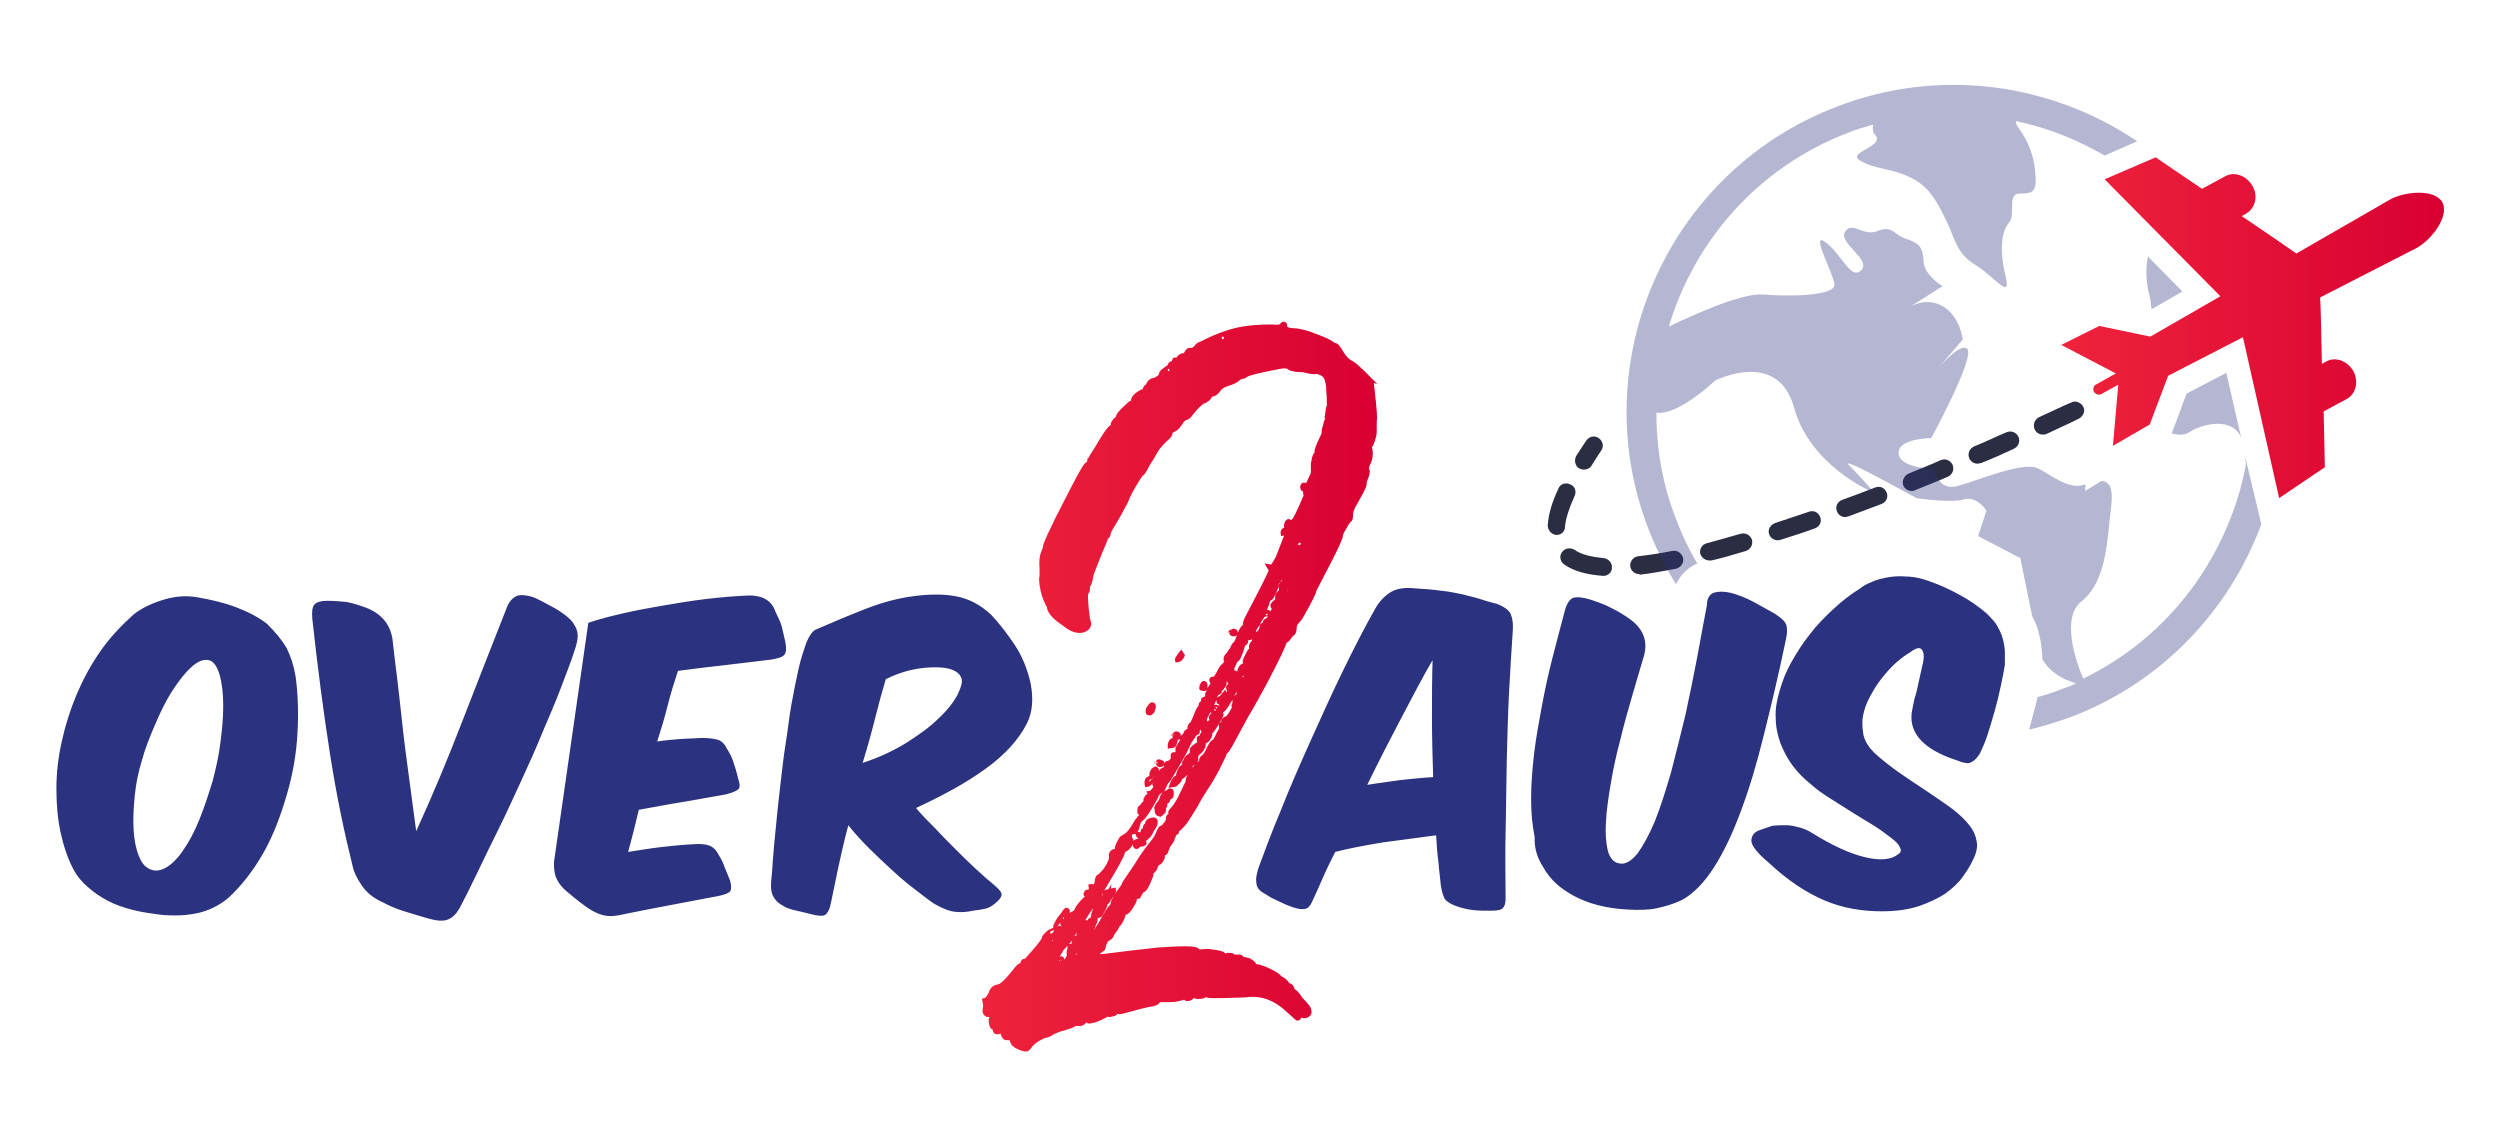
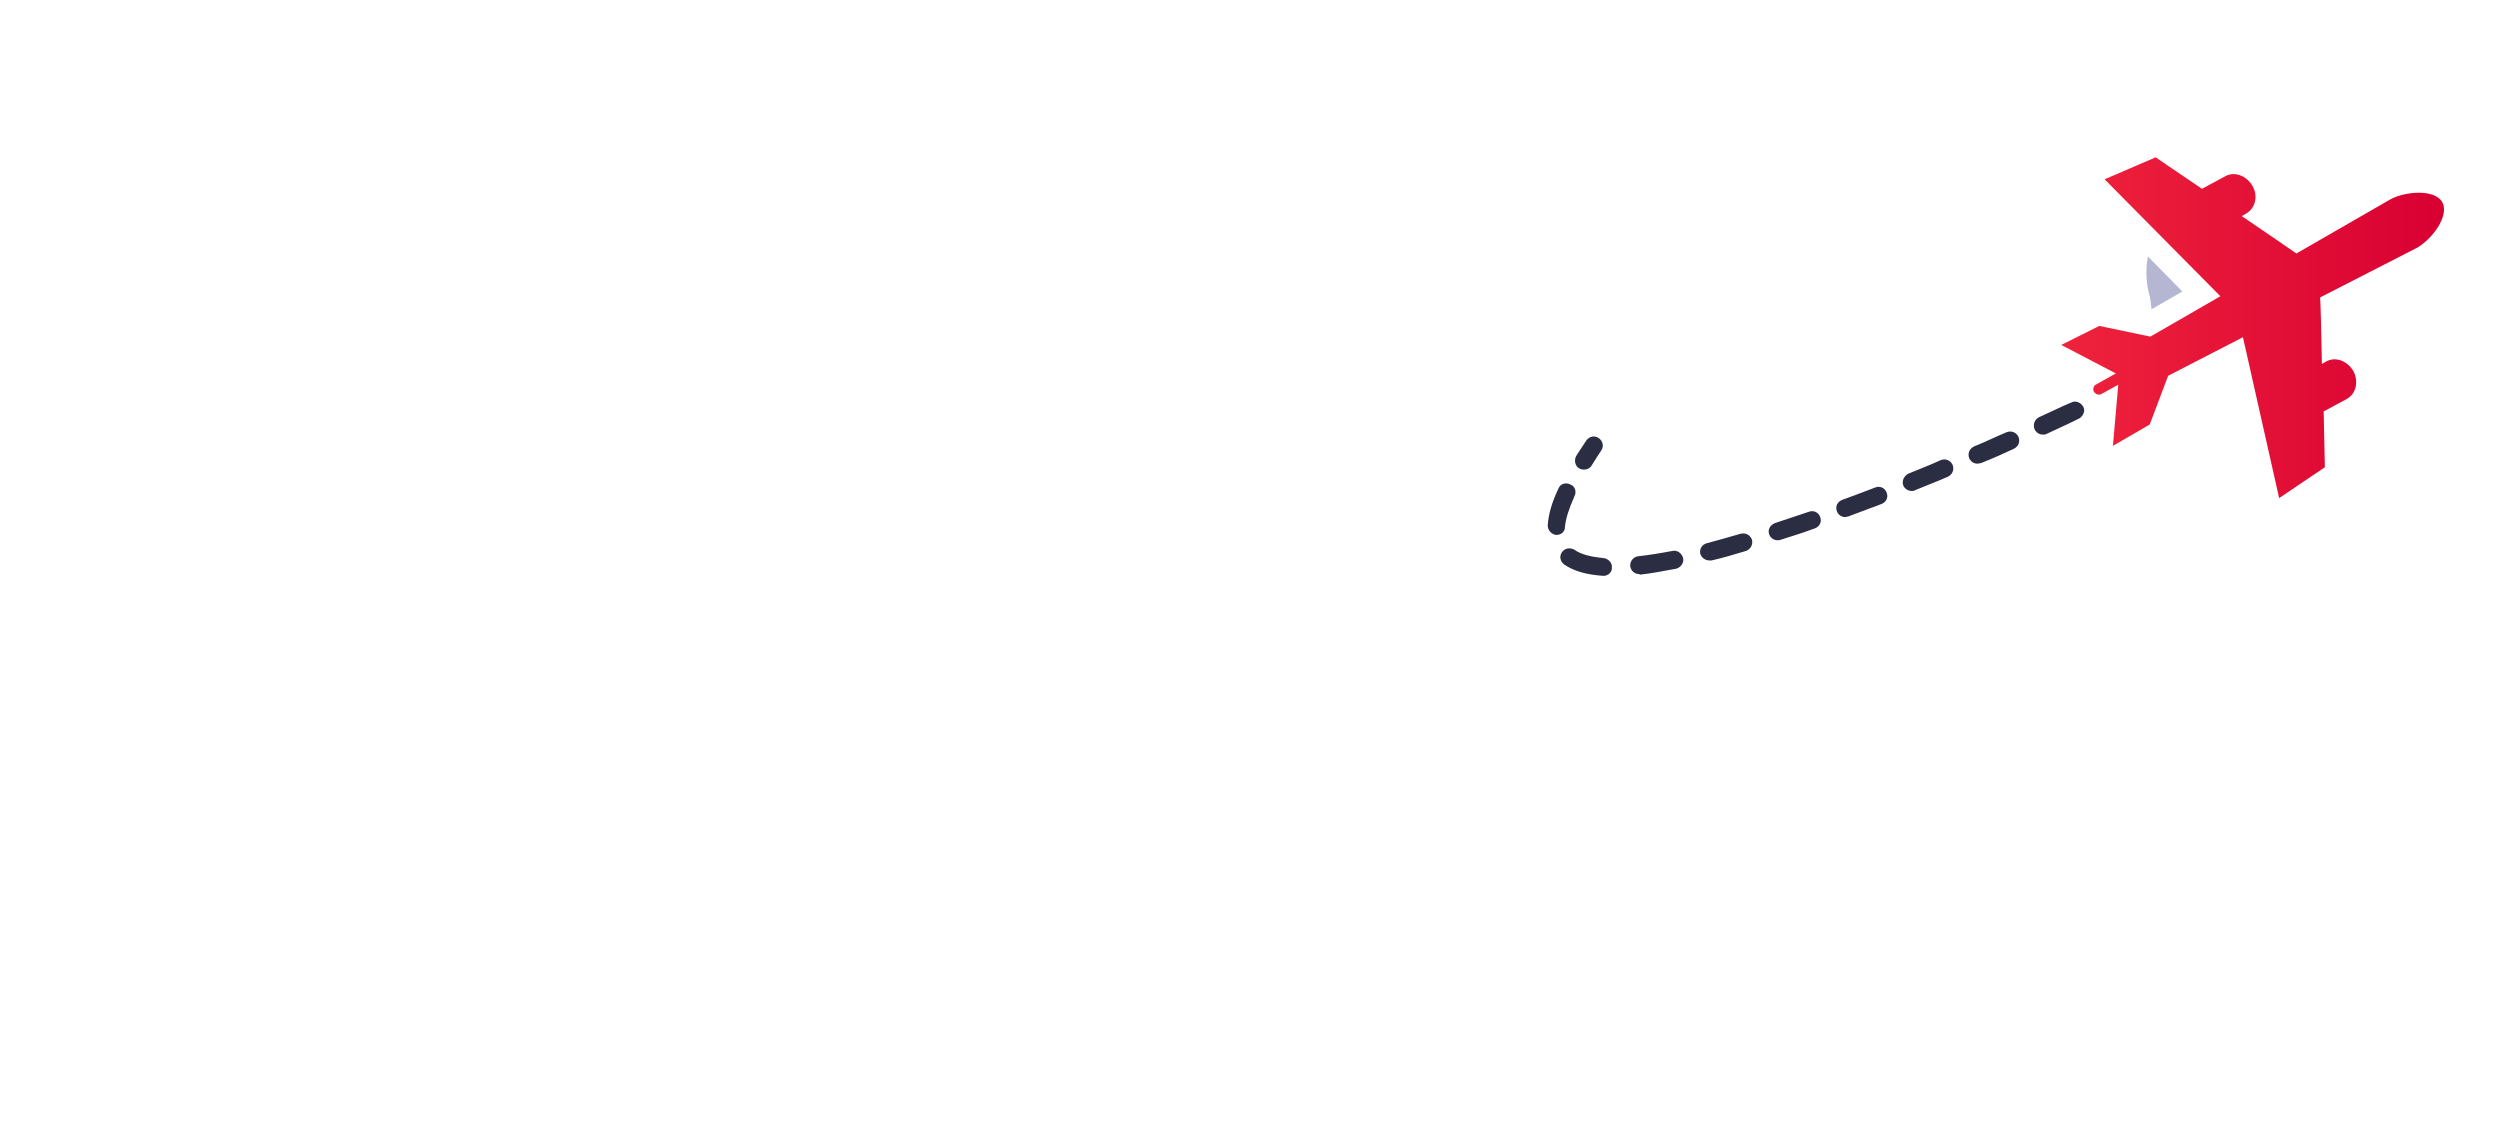
<svg xmlns="http://www.w3.org/2000/svg" version="1.1" id="Layer_1" x="0px" y="0px" viewBox="0 0 421.1 191.3" style="enable-background:new 0 0 421.1 191.3;" xml:space="preserve" width="421.1" height="191.3">
  <style type="text/css">
	.st0{fill:#2B327F;}
	.st1{fill:url(#SVGID_1_);}
	.st2{fill:#2B2D42;}
	.st3{opacity:0.35;}
	.st4{fill:url(#SVGID_2_);}
</style>
  <g>
-     <path class="st0" d="M241.9,140.7c0.1,1.7,0.2,3.2,0.4,4.6c0.1,1.4,0.3,2.7,0.4,3.9c0.2,1.1,0.4,1.9,0.8,2.4c0.4,0.4,1.1,0.8,2,1.1   c0.9,0.3,1.8,0.5,2.7,0.6c0.9,0.1,1.9,0.1,2.9,0.1s1.7-0.1,2-0.4c0.3-0.3,0.5-0.8,0.5-1.5c0-3.5-0.1-7.3,0-11.3s0.1-8.1,0.2-12.2   c0.1-4.1,0.2-7.9,0.4-11.7c0.2-3.7,0.4-7,0.6-9.9c0.1-1.2,0-2.1-0.3-2.9c-0.3-0.7-1.1-1.3-2.4-1.8c-0.9-0.2-1.9-0.5-2.8-0.8   c-0.9-0.3-1.9-0.5-3-0.8c-1.1-0.2-2.3-0.5-3.6-0.6c-1.3-0.2-2.8-0.3-4.4-0.4c-1.9-0.2-3.3,0.1-4.3,0.8s-1.8,1.6-2.4,2.7   c-1.7,3-3.5,6.5-5.4,10.4c-1.9,3.9-3.7,7.9-5.5,11.9s-3.5,7.9-5,11.7c-1.6,3.8-2.8,7.1-3.8,9.8c-0.2,0.9-0.4,1.5-0.3,2   c0,0.5,0.1,0.9,0.3,1.2c0.2,0.3,0.5,0.6,0.9,0.8c0.4,0.2,0.8,0.5,1.3,0.8c0.6,0.3,1.3,0.6,1.9,0.9c0.6,0.3,1.2,0.5,1.7,0.7   c0.9,0.3,1.6,0.4,2.1,0.3c0.5-0.1,0.9-0.5,1.2-1.2c0.6-1.3,1.2-2.6,1.8-4c0.6-1.4,1.3-2.8,2.1-4.4c2.3-0.6,5-1.1,8-1.6   C235.8,141.5,238.9,141.1,241.9,140.7z M230.3,132.2c1.9-3.9,3.8-7.6,5.7-11.2s3.6-6.9,5.3-9.8c-0.1,3.2-0.1,6.5-0.1,9.8   c0,3.3,0.1,6.6,0.2,9.9c-1.9,0.1-3.7,0.3-5.6,0.5C233.9,131.7,232.1,131.9,230.3,132.2z M259.9,146c0.6,1.1,1.4,2.1,2.3,2.9   c0.9,0.8,1.8,1.4,2.9,2c2.4,1.3,5.4,2.1,9,2.3c1.8,0.1,3.4,0.1,4.9-0.2c1.4-0.3,2.8-0.7,4.3-1.4c2-1.1,3.8-3,5.4-5.5   c1.6-2.5,3.1-5.6,4.5-9.4c1.4-3.7,2.7-8,3.9-12.9c1.2-4.8,2.5-10.2,3.7-16c0.1-0.5,0.2-1,0.2-1.4c0-0.4,0-0.7-0.1-1.1   c-0.1-0.3-0.3-0.6-0.6-0.9c-0.3-0.3-0.7-0.6-1.3-1c-1.1-0.6-2.3-1.3-3.6-2c-1.3-0.7-2.6-1.2-3.7-1.5c-1.2-0.3-2.1-0.3-2.9-0.1   c-0.8,0.2-1.3,1-1.3,2.2c-0.5,2.5-1,5.4-1.6,8.6c-0.6,3.2-1.3,6.5-2,9.8c-0.8,3.3-1.6,6.5-2.4,9.6c-0.9,3.1-1.8,5.9-2.7,8.2   c-1,2.4-2,4.2-3,5.6c-1.1,1.3-2.1,1.9-3.2,1.6c-0.9-0.2-1.5-1-1.8-2.2c-0.3-1.3-0.4-2.8-0.3-4.7c0.1-1.9,0.4-4.1,0.8-6.4   c0.4-2.4,0.9-4.8,1.6-7.4c0.6-2.5,1.3-5,2-7.4c0.7-2.5,1.4-4.7,2-6.8c0.7-2.5-0.1-4.5-2.2-6.1c-1.1-0.8-2.1-1.4-3.3-2   c-1.1-0.6-2.3-1-3.5-1.4c-1.3-0.4-2.3-0.5-2.9-0.3c-0.6,0.2-1.1,1-1.4,2.1c-0.7,2.6-1.4,5.3-2.1,8c-0.7,2.7-1.3,5.5-1.8,8.2   c-0.5,2.7-1,5.4-1.3,8c-0.3,2.6-0.5,5.1-0.5,7.5c0,2.4,0.2,4.5,0.6,6.5C258.4,142.9,259,144.6,259.9,146z M296.2,139.9   c-0.9,0.4-1.2,1-1.2,1.8c0.1,0.8,1,2,2.8,3.5c3.3,3.1,6.5,5.2,9.6,6.5s6.3,1.8,9.6,1.8c2.4,0,4.5-0.3,6.3-0.9   c1.7-0.6,3.2-1.3,4.4-2.1c1.2-0.9,2.2-1.8,2.9-2.8s1.3-1.9,1.7-2.8c0.6-1.2,0.9-2.3,0.6-3.4c-0.2-1.1-0.8-2.1-1.6-3   s-1.9-1.9-3.2-2.8c-1.3-0.9-2.6-1.8-4.1-2.8s-2.9-1.9-4.3-2.9s-2.8-2.1-4-3.2c-0.9-0.9-1.5-1.8-1.8-2.9c-0.2-1.1-0.3-2.2-0.1-3.3   c0.2-1.1,0.6-2.2,1.2-3.3c0.6-1.1,1.2-2.1,2-3.1c0.8-1,1.5-1.8,2.4-2.6c0.8-0.7,1.6-1.3,2.3-1.7c0.8-0.6,1.3-0.8,1.7-0.7   c0.3,0.1,0.5,0.4,0.6,0.9c0.1,0.5,0,1.2-0.2,2c-0.2,0.9-0.4,1.8-0.6,2.7c-0.2,1-0.4,1.9-0.7,2.8c-0.2,0.9-0.4,1.8-0.5,2.5   c-0.4,3.5,2.1,6.2,7.7,8c1,0.4,1.8,0.6,2.3,0.3c0.5-0.2,1-0.7,1.5-1.5c0.4-0.9,0.9-1.9,1.3-3.2c0.4-1.3,0.8-2.6,1.2-4   c0.4-1.4,0.7-2.7,1-4.1c0.3-1.3,0.5-2.5,0.7-3.6c0-0.6,0-1.3,0-2s-0.1-1.4-0.3-2.2s-0.5-1.5-0.9-2.2c-0.4-0.8-1.1-1.5-1.9-2.3   c-1.3-1.1-2.8-2.2-4.7-3.2c-1.8-1-3.7-1.8-5.5-2.4c-1.2-0.4-2.4-0.6-3.5-0.6c-1.1-0.1-2.2,0-3.2,0.2c-1,0.2-1.8,0.4-2.6,0.8   c-0.8,0.3-1.4,0.7-1.9,1.1c-1.5,0.9-3,2.1-4.4,3.4c-1.4,1.3-2.8,2.7-4,4.3c-1.2,1.5-2.2,3.1-3.1,4.7c-0.9,1.6-1.5,3.2-1.9,4.6   c-0.5,1.7-0.8,3.2-0.7,4.7c0,1.5,0.3,2.9,0.8,4.3c0.5,1.3,1.2,2.6,2,3.7c0.9,1.2,1.9,2.2,3,3.1c1,0.9,2.1,1.7,3.4,2.5   c1.3,0.8,2.5,1.6,3.8,2.4c1.3,0.8,2.4,1.5,3.6,2.2c1.1,0.7,2,1.4,2.8,2c0.8,0.6,1.3,1.1,1.5,1.6c0.3,0.5,0.2,0.9-0.3,1.2   c-1.1,0.9-3,1.1-5.5,0.5c-2.6-0.6-5.6-2-9-4.1c-0.6-0.4-1.3-0.7-2-0.9c-0.8-0.2-1.5-0.4-2.3-0.4c-0.8,0-1.6,0-2.4,0.1   C297.7,139.4,297,139.6,296.2,139.9z M48.3,109.2c0.7,1.4,1.2,3,1.5,4.8c0.4,3,0.5,6.2,0.3,9.6c-0.2,3.5-0.8,6.9-1.8,10.3   s-2.2,6.7-3.9,9.7s-3.7,5.6-6,7.7c-1.6,1.3-3.3,2.1-5.1,2.5c-1.8,0.4-3.8,0.5-6.1,0.3c-1.5-0.2-3.1-0.4-4.7-0.8s-3.1-0.9-4.4-1.6   c-1.1-0.6-2.2-1.3-3.2-2.2c-1.1-0.9-1.9-1.9-2.5-3c-1-1.9-1.7-4-2.2-6.3c-0.5-2.3-0.7-4.8-0.7-7.4c0-2.6,0.3-5.2,0.9-7.9   c0.6-2.7,1.4-5.3,2.5-7.9c1.1-2.6,2.4-5,4-7.3c1.6-2.3,3.5-4.3,5.6-6.2c1.4-1.1,3.1-1.9,5.1-2.5c2-0.6,3.8-0.7,5.6-0.4   c2.3,0.4,4.5,0.9,6.6,1.7c2.1,0.8,3.8,1.7,5.2,2.8C46.4,106.5,47.5,107.8,48.3,109.2z M32.2,112.4c-1.1,1-2.1,2.3-3.2,4   c-1.1,1.7-2,3.6-2.9,5.7c-0.9,2.1-1.7,4.1-2.2,6c-0.6,1.9-1,3.9-1.2,5.9c-0.2,2-0.3,4-0.2,5.7c0.1,1.8,0.4,3.3,0.9,4.5   c0.5,1.3,1.2,2,2.1,2.3c0.9,0.3,1.7,0.1,2.7-0.5c0.9-0.6,1.9-1.6,2.8-3c0.9-1.3,1.8-3,2.6-5c0.8-2,1.5-4.1,2.2-6.4   c0.5-1.9,1-4,1.3-6.3c0.3-2.3,0.5-4.4,0.5-6.4c0-2-0.2-3.8-0.6-5.2c-0.4-1.4-1-2.3-1.8-2.5C34.2,111,33.3,111.4,32.2,112.4z    M94.5,115.8c-0.9,2.4-2,4.9-3.1,7.5c-1.1,2.7-2.3,5.4-3.6,8.2c-1.3,2.8-2.5,5.5-3.8,8.1c-1.3,2.6-2.5,5.1-3.6,7.4   c-1.1,2.3-2.1,4.3-3,6c-0.6,1-1.2,1.6-2,1.9c-0.8,0.3-1.9,0.2-3.3-0.2c-1.4-0.4-2.7-0.8-4-1.2s-2.5-0.9-3.8-1.6   c-1.5-0.7-2.6-1.6-3.4-2.8s-1.3-2.2-1.5-3.2c-1.4-5.6-2.7-11.8-3.8-18.8c-1.1-7-2.1-14.6-3-22.9c-0.1-1.1,0-1.9,0.3-2.3   c0.3-0.4,1-0.7,2.2-0.7c1.2,0,2.3,0.1,3.3,0.2c1,0.2,2,0.5,3.1,0.9c2.7,1,4.2,2.8,4.6,5.3c0.2,2,0.5,4.2,0.8,6.7   c0.3,2.5,0.6,5.2,0.9,8c0.3,2.8,0.7,5.7,1.1,8.7c0.4,3,0.8,6,1.2,9c2.7-5.9,5.3-12.1,7.8-18.6c2.5-6.5,5.1-13,7.6-19.4   c0.3-0.7,0.8-1.2,1.3-1.5c0.5-0.3,1.1-0.3,1.8-0.2s1.4,0.3,2.1,0.7c0.7,0.3,1.5,0.8,2.3,1.2c0.8,0.4,1.5,0.9,2.2,1.4   c0.6,0.5,1.2,1,1.5,1.6c0.4,0.6,0.6,1.2,0.6,1.9c0,0.7-0.2,1.5-0.5,2.4C96.2,111.4,95.4,113.4,94.5,115.8z M105,103.3   c2.1-0.5,4.4-0.9,6.7-1.3c2.3-0.4,4.7-0.8,7.2-1.1c2.5-0.3,4.9-0.5,7.3-0.6c2.3,0,3.8,0.9,4.4,2.7c0.5,1,0.9,1.9,1.1,2.6   c0.2,0.8,0.4,1.7,0.6,2.6c0.2,1.1,0.1,1.8-0.2,2.1c-0.3,0.4-1.1,0.6-2.2,0.8c-2.4,0.3-4.9,0.6-7.5,0.9c-2.6,0.3-5.3,0.6-8.2,1   c-0.6,1.8-1.2,3.7-1.7,5.7c-0.5,2-1.1,4-1.8,6.2c1.2-0.2,2.4-0.3,3.6-0.4s2.5-0.1,3.9-0.2c1.1,0,2,0.1,2.7,0.3s1.2,0.8,1.6,1.6   c0.5,0.8,0.9,1.6,1.1,2.4c0.3,0.8,0.5,1.6,0.7,2.4c0.3,0.9,0.4,1.6,0.1,1.9c-0.3,0.3-1,0.6-2.1,0.9c-2.4,0.4-4.9,0.9-7.4,1.3   c-2.5,0.4-5,0.9-7.3,1.3c-0.3,1.3-0.6,2.5-0.9,3.7c-0.3,1.2-0.6,2.3-0.9,3.4c1.9-0.3,3.7-0.6,5.4-0.8c1.7-0.2,3.6-0.4,5.6-0.5   c1.1-0.1,2,0,2.6,0.2c0.6,0.2,1.2,0.7,1.6,1.5c0.5,0.8,0.9,1.6,1.1,2.3c0.3,0.7,0.6,1.4,0.9,2.2c0.2,0.8,0.2,1.4,0,1.7   c-0.2,0.3-0.9,0.6-1.9,0.8c-2.6,0.5-5.2,1-7.9,1.5c-2.7,0.5-5.2,1-7.7,1.5c-1.6,0.4-2.8,0.5-3.7,0.3s-1.5-0.5-2.2-0.9   c-0.7-0.4-1.3-0.9-2-1.4c-0.6-0.5-1.4-1.1-2.2-1.8c-0.7-0.6-1.2-1.2-1.6-2c-0.4-0.8-0.5-1.7-0.5-2.8l5.8-40.4   C100.9,104.3,102.8,103.8,105,103.3z M141.2,146.1c-0.5,2.3-0.9,4.5-1.4,6.7c-0.2,0.6-0.5,1.1-0.8,1.3c-0.3,0.2-1,0.2-1.9,0   c-1.1-0.3-2.1-0.5-2.9-0.7c-0.9-0.2-1.7-0.4-2.4-0.9c-0.8-0.4-1.3-1-1.6-1.6c-0.3-0.6-0.4-1.5-0.3-2.5c0.1-0.9,0.2-2.1,0.3-3.7   s0.3-3.5,0.5-5.5c0.2-2,0.4-4.2,0.7-6.6c0.3-2.3,0.5-4.7,0.9-7.1s0.6-4.6,1-6.8c0.4-2.2,0.8-4.2,1.2-6c0.4-1.8,0.9-3.2,1.3-4.4   c0.5-1.2,1-1.9,1.5-2.2c2.5-1.1,5.1-2.2,7.9-3.3c2.7-1.1,5.4-1.9,8.1-2.3s5.2-0.5,7.5-0.1c2.4,0.4,4.4,1.5,6.2,3.2   c1.4,1.5,2.7,3.2,3.9,5s2.1,3.9,2.7,6.5c0.5,2.7,0.3,4.9-0.6,6.7c-1.4,2.8-3.8,5.4-7,7.7c-3.3,2.4-7.2,4.5-11.7,6.6   c0.9,1.1,2,2.2,3.1,3.3c1.1,1.2,2.3,2.4,3.4,3.5c1.2,1.2,2.3,2.3,3.5,3.4c1.2,1.1,2.2,2,3.3,2.9c0.8,0.7,1.2,1.2,1.1,1.6   c-0.1,0.4-0.4,0.8-1,1.3c-0.7,0.6-1.3,0.9-1.9,1c-0.5,0.1-1.1,0.2-1.9,0.3c-0.9,0.2-1.9,0.3-2.9,0.2c-1.1-0.1-2.3-0.6-3.7-1.4   c-0.9-0.6-2-1.5-3.2-2.4s-2.5-2-3.8-3.2c-1.3-1.2-2.6-2.4-3.9-3.7s-2.5-2.6-3.5-3.9C142.2,141.5,141.7,143.9,141.2,146.1z    M147.4,121c-0.6,2.4-1.3,4.9-2.1,7.5c2.8-0.9,5.3-2.1,7.4-3.4c2.2-1.4,4-2.7,5.4-4.1c1.5-1.4,2.5-2.7,3.2-4   c0.6-1.3,0.9-2.2,0.6-2.9c-0.5-1.1-1.9-1.7-4.3-1.7c-1.2,0-2.5,0.1-3.9,0.4c-1.4,0.3-2.9,0.8-4.5,1.6   C148.6,116.4,148,118.6,147.4,121z" />
    <g>
      <linearGradient id="SVGID_1_" gradientUnits="userSpaceOnUse" x1="164.609" y1="115.507" x2="231.912" y2="115.507">
        <stop offset="0" style="stop-color:#EF233C" />
        <stop offset="0.999" style="stop-color:#D80032" />
      </linearGradient>
-       <path class="st1" d="M193.6,120.5c0,0,0.1,0,0.1,0l0,0c0.2,0,0.6-0.2,0.8-0.7c0.1-0.3,0.2-0.6,0.2-0.8c-0.1-0.7-0.5-0.7-0.7-0.7    c-0.2,0-0.4,0.2-0.7,0.6c-0.3,0.4-0.4,0.7-0.3,1.1C193,120.3,193.2,120.5,193.6,120.5z M231.4,64.5c0.6,5,0.6,6,0.5,6.4    c0,0.1,0,0.4,0,0.7c0,0.3,0,0.5,0,0.8c0,0.3,0,0.7-0.1,1.1c-0.3,1.1-0.5,1.6-0.7,1.8c0,0.1,0,0.3,0.1,0.6c0.1,0.7,0,1.4-0.3,2.1    c-0.3,0.6-0.3,0.8-0.3,1l0.1,0.2c0.1,0.4-0.1,1.1-0.5,2c0,0.2,0,0.3,0,0.3c0,0.2,0.1,0.4-1.5,3.2c-0.7,1.1-0.8,1.7-0.8,2    c0,0.4,0,1-0.4,1.2c-0.1,0.1-0.3,0.3-0.7,1.1c-0.5,0.8-0.6,1.1-0.6,1.2c0,0.4-0.3,1.4-4,8.4c-0.4,0.7-0.5,1-0.5,1    c0,0.2-0.1,0.5-1.2,2.6c-1.2,2.2-1.4,2.5-1.6,2.5c0,0,0,0,0,0.1l-0.1,0.1c-0.3,0.3-0.4,0.6-0.4,1c0,0.3-0.1,1-0.6,1.2    c-0.1,0.1-0.2,0.3-0.6,0.8l-0.1,0.1c-0.1,0.1-0.3,0.2-0.4,0.3c-0.1,0.3-0.3,0.8-0.9,2.1c-1.5,3.1-3.4,6.7-5.7,10.6l-2.6,4.8    c-0.4,0.6-0.6,1-0.9,1.2c0,0.2-0.2,0.6-1.4,3c-0.5,0.9-1.1,2-1.8,3c-0.5,0.8-1.1,1.7-1.6,2.7c-0.6,1-1.1,1.8-1.5,2.4    c-0.4,0.7-0.9,1.2-1.4,1.7l-0.1,0.1c-0.1,0-0.2,0.1-0.2,0.1c0,0.2,0,0.4-0.2,0.5c-0.1,0.1-0.2,0.1-0.3,0.2c0,0.1-0.1,0.3-0.3,0.8    l0,0.1c-0.4,0.7-0.7,1-0.8,1.2c0,0.1,0,0.2-0.1,0.3c-0.1,0.3-0.2,0.9-0.7,1l0,0.3l0,0.1c-0.2,0.5-0.5,1.1-1,1.2    c0,0-0.1,0.1-0.2,0.4c-0.1,0.4-0.4,0.8-0.7,1c0,0,0,0,0,0c0,0.2,0,0.4-0.3,1.1c-0.6,1.5-1,2-1.4,2.1c0,0-0.1,0.2-0.2,0.3    c-0.3,0.6-0.4,0.8-0.7,0.8l-0.2,0l0,0c0,0.3-0.1,0.6-0.4,1.1c-0.6,1.1-1.1,1.5-1.5,1.6c0,0.1-0.1,0.2-0.1,0.4    c-0.4,0.9-0.6,1.3-0.9,1.5c-0.1,0.2-0.2,0.5-0.6,1c-0.2,0.2-0.2,0.3-0.3,0.4c-0.1,0.4-0.3,0.7-0.8,1c-0.2,0.1-0.3,0.2-0.3,0.2    c-0.1,0.3-0.2,0.5-0.3,0.6c0,0,0,0.1,0,0.1c0,0.2-0.1,0.4-0.2,0.7l-0.1,0.1c-0.4,0.3-0.6,0.5-0.7,0.5c0,0,0,0,0,0.1    c0.2,0,0.6,0,1.2-0.1c3-0.4,5.8-0.7,8.5-1c5.7-0.4,6.7-0.2,7,0.3c0.1,0,0.3,0,0.5,0c0.5-0.1,1-0.1,1.6,0c1.6,0.2,2.1,0.4,2.3,0.7    l0.3-0.1c0.2,0,0.9-0.1,1.3,0.3c0,0,0.1,0,0.3,0c0.7-0.1,1,0.1,1.2,0.4c0.3,0,0.6,0.1,1,0.2c0.7,0.4,1,0.7,1.1,1c0,0,0.1,0,0.2,0    c0.6,0.1,1.4,0.4,2.4,0.9c1,0.5,1.4,0.8,1.6,1.1c0.7,0.4,1.1,0.7,1.3,1.1c0,0.1,0.1,0.1,0.1,0.1c0.4,0.1,0.7,0.4,0.8,0.8    c0,0.1,0,0.1,0.1,0.2c0.3,0.2,0.6,0.5,0.9,0.9c0.2,0.3,0.4,0.6,0.6,0.8c0.8,0.8,1.3,1.4,1.3,2c0.1,0.5-0.2,1-1,1.2    c-0.2,0-0.4,0-0.7-0.1c-0.1,0.2-0.2,0.4-0.5,0.5l-0.3,0l-0.1-0.1c-0.2-0.1-0.3-0.2-0.6-0.5c-0.2-0.2-0.5-0.4-0.9-0.8    c-2.2-2.1-4.5-2.9-7.1-2.5c-5.6,0.2-5.9,0.1-6.1,0.1c-0.2-0.1-0.4-0.1-0.5-0.1c-0.1,0-0.1,0-0.1,0c-0.1,0.1-0.3,0.2-0.5,0.2    c-0.5,0.1-1,0.1-1.4-0.1c-0.1,0.1-0.2,0.2-0.3,0.3l-0.5,0.2c-0.2,0-0.4,0-0.5,0c-0.1,0-0.2-0.1-0.3-0.2c0,0,0,0-0.1,0    c-0.3,0.1-0.7,0.2-1.2,0.3c-0.5,0.1-1.3,0.1-2.6,0.1c-0.1,0-0.2,0-0.3,0.1c-0.2,0.4-0.8,0.5-1.1,0.6c-0.9,0.1-2.7,0.6-5.3,1.3    c-0.3,0-0.6,0-0.7,0c-0.2,0.3-0.6,0.4-1.3,0.5l-0.2,0l-0.1-0.1c-0.1,0.1-0.2,0.1-0.3,0.2c-1.1,0.6-2,0.9-2.7,1    c-0.2,0-0.4,0-0.5-0.1l-0.1-0.1c0,0-0.1,0.1-0.1,0.1c-0.2,0.3-0.5,0.4-0.8,0.5l-0.9,0c-0.1,0.1-0.4,0.3-1.4,0.6    c-1.9,0.5-2.2,0.8-2.3,0.8c-0.4,0.3-0.8,0.5-1.3,0.6c-0.2,0-0.6,0.2-1.3,0.6c-0.7,0.5-1,0.8-1.1,1c-0.3,0.4-0.6,0.7-0.9,0.7    c-0.1,0-0.1,0-0.2,0c-0.4,0-0.9-0.2-1.7-0.6c-0.5-0.3-0.8-0.7-0.9-1.2c0-0.1,0-0.1-0.4-0.1c-0.3,0-0.8,0-1.1-0.9    c0-0.1,0-0.1-0.1-0.2l-0.4,0.1c-0.2,0-0.8,0.1-0.9-0.8c-0.3-0.1-0.5-0.3-0.6-1c-0.1-0.5-0.1-0.9,0.1-1.1c-0.1,0-0.2,0-0.3,0    c-0.2,0-0.4-0.1-0.5-0.2c-0.2-0.2-0.4-0.4-0.4-0.8c0-0.1,0-0.3,0.1-0.8c0-0.1,0-0.2,0-0.2l-0.2-1.1l0.5-0.1c0,0,0.2-0.1,0.6-0.8    c0.3-1.1,1-1.4,1.6-1.5c0.2,0,0.8-0.3,2.5-2.4c0.5-0.7,0.9-1.1,1.3-1.2c0-0.3,0.2-0.7,0.7-0.7c0,0,0.1,0,0.4-0.4    c0.3-0.4,0.6-0.7,0.8-0.9c1.3-1.5,1.6-2,1.7-2.2c0-0.2,0.1-0.5,0.4-0.7c0.3-0.4,0.7-0.7,1.2-0.9l0.3-0.1l0-0.1    c0-0.2,0-0.3,0.3-0.9c0.2-0.4,0.4-0.7,0.7-1.1c0.3-0.3,0.5-0.6,0.6-0.8c0.2-0.3,0.4-0.5,0.6-0.5c0.3,0,0.6,0.2,0.6,0.5    c0,0.1,0,0.2,0,0.4c0.2-0.2,0.4-0.3,0.7-0.4c0.2-0.6,0.7-1.3,1.6-2.2l0.1-0.1l0.2,0c0,0,0,0,0,0c-0.2-0.1-0.2-0.3-0.3-0.4    c0-0.3,0.1-0.5,0.3-0.7l0.1-0.1l0.5-0.1c0-0.1,0-0.2,0-0.3l-0.1-0.5l0.5-0.1c0.2,0,0.3,0,0.4,0.1c0.2-0.4,0.2-0.5,0.2-0.5    c0-0.3,0.1-1.1,0.6-1.2c0,0,0.1-0.1,0.3-0.3c0.5-0.5,1-1.1,1.4-2.1c0.1-0.2,0.1-0.4,0.1-0.7c-0.1-0.4,0.1-0.7,0.3-0.9    c0.2-0.2,0.4-0.3,0.7-0.3c0,0,0-0.1,0-0.1c0-0.2,0-0.6,0.8-1.9l0.1-0.1l0.8-0.5c0,0,0.5-0.2,1.7-2.3c0.2-0.3,0.5-0.6,0.7-0.9    c0,0,0,0,0,0l-0.3-0.1l0-0.3c-0.1-0.9,0.2-1.1,0.5-1.2c0-0.2,0.2-0.3,0.3-0.5l0.2-0.1c0-0.1,0-0.2,0-0.3c0-0.2,0.1-0.3,0.2-0.5    c0.1-0.2,0.3-0.4,0.5-0.5l-0.2-0.4l0.6-0.1c0,0,0.2-0.1,0.6-0.7c-0.1-0.1-0.2-0.2-0.2-0.4c0-0.1,0-0.1,0-0.2    c0,0.1-0.1,0.1-0.1,0.2c-0.3,0.3-0.4,0.4-0.6,0.4l-0.5,0.1l-0.1-0.5c-0.1-0.9,0.3-1.2,0.6-1.3l0.2-0.1l0-0.1c0-0.2,0-0.5,0.2-0.8    c0.2-0.5,0.6-0.6,0.8-0.7l0.2,0l0.4,0.4l0,0.2c0,0.1,0,0.1,0,0.2c0.2-0.4,0.5-0.6,0.9-0.7c-0.1-0.1-0.1-0.3-0.1-0.3l0,0    c-0.1,0.2-0.3,0.3-0.5,0.3h0c-0.3,0.1-0.7-0.1-0.8-0.7l0-0.2l0.1-0.2c0.1-0.1,0.2-0.2,0.4-0.2c0.3,0,0.6,0.2,0.8,0.3l0.1,0.1    l0,0.2c0,0,0,0.1,0,0.1l0.3-0.4l0.2,0c0.1,0,0.3-0.1,0.6-0.4c0-0.1,0-0.3,0-0.5l0-0.2l0.1-0.2c0.1-0.1,0.2-0.2,0.4-0.2l0.3,0l0,0    c0-0.1,0-0.3,0-0.6l0-0.2l0.8-1.3l0-0.1c-0.1,0.1-0.2,0.1-0.4,0.1c0,0-0.1,0-0.1,0l0.1,0.1l-0.1,0.3c-0.1,0.5-0.3,0.9-0.8,1    l-0.8,0.1l0-0.6c0.1-1,0.7-1.2,0.9-1.2l0,0c-0.1-0.1-0.1-0.2-0.1-0.3c-0.1-0.5,0.3-0.8,0.6-0.8c0.3,0,0.7,0.1,0.8,0.6    c0,0.1,0,0.1,0,0.2c0.1-0.2,0.2-0.3,0.3-0.3l0.1-0.1c0.1-0.4,0.3-0.7,0.7-0.8c0,0,0-0.1,0-0.1c0-0.6,0.3-0.9,0.5-1    c0.1-0.1,0.2-0.4,0.6-1.3c0.2-0.6,0.5-1.2,0.8-1.6c0-0.3,0.1-0.5,0.4-0.7l0,0c-0.1-0.6,0.4-0.7,0.7-0.8c0-0.1,0-0.2,0-0.3l0-0.2    l0.3-0.6c-0.1,0.1-0.3,0.2-0.4,0.2c-0.1,0-0.3,0-0.6-0.1l-0.2-0.1l-0.1-0.2c0-0.1,0-0.3,0.1-0.6c0.1-0.2,0.2-0.6,0.6-0.7l0.2,0    l0.2,0.1c0.2,0.2,0.3,0.4,0.3,0.6c0,0.2,0,0.4,0,0.5l0.5-0.8c-0.1-0.2-0.2-0.3-0.2-0.5l0-0.2l0.1-0.2c0.1-0.1,0.2-0.2,0.4-0.2    l0.1,0l0.1,0c0.1-0.1,0.3-0.3,0.6-0.9c0.2-0.4,0.4-0.8,0.6-1c0.2-0.2,0.4-0.4,0.6-0.6l-0.1-0.3c0-0.3,0-0.7,0.4-1.1    c0.2-0.2,0.3-0.3,0.3-0.4c0.1-0.1,0.2-0.4,0.4-0.5c0.2-0.6,0.4-0.9,0.7-1.1c0-0.1,0.2-0.3,0.4-1c0,0,0-0.1,0-0.1l-0.1,0.1    l-0.4,0.1l-0.1,0c-0.4-0.1-0.7-0.3-0.7-0.7l0-0.3l0.7-0.3c0.3,0,0.7,0.1,0.8,0.6c0,0,0,0,0,0.1c0.2-0.6,0.5-1,0.7-1.2    c0.1-0.1,0.2-0.2,0.2-0.2c-0.1-0.4,0.1-0.8,0.4-1.4c2.9-5.5,3.7-7.2,3.9-7.7l-0.7-1.2l1.1,0.2c0.1-0.1,0.3-0.4,0.8-1.3l1.4-3.6    l-0.5,0.1l-0.1-0.5c0-0.3,0.1-0.8,0.6-0.9l0,0c-0.1-0.8,0.2-1.2,0.5-1.4l0.2-0.1l0.5,0.2c0.1-0.1,0.1-0.1,0.2-0.2    c0.1-0.1,0.5-0.7,1.9-4l-0.1-0.1l0-0.1c0-0.1,0-0.2,0-0.4c-0.2-0.1-0.4-0.2-0.5-0.6l0-0.1l0-0.1c0.1-0.6,0.4-0.7,0.6-0.7    c0.2,0,0.3,0,0.4,0.1c0.2-0.4,0.4-0.9,0.7-1.5c0.2-0.5,0.1-0.7,0.1-0.8c0-0.3,0-0.6,0-1c0.2-1.1,0.3-1.6,0.6-1.8    c0-0.3,0-0.7,0.6-2c0.5-1,0.6-1.3,0.6-1.3c0-0.2,0-0.5,0.1-0.9c0.1-0.3,0.2-0.6,0.3-1.1c0.1-0.2,0.2-0.4,0.2-0.6l-0.1,0l0.3-2    l0.1,0c0-0.7,0-1.5-0.1-2.4c0-0.5,0-1-0.1-1.3c-0.1-0.8-0.4-1.3-0.9-1.5l-0.5-0.2l0,0l-0.1,0c-0.5,0.1-1.2,0-2.3-0.3    c-1.4,0-2.3-0.2-2.7-0.6l0,0c-0.1,0-0.4-0.1-1,0c-3.7,0.7-5.1,1.1-5.6,1.3c-0.3,0.2-0.5,0.4-0.8,0.4c-0.2,0-0.3,0.1-0.4,0.1    c-0.5,0.5-1.3,0.9-2.1,1.1c-0.6,0.2-1.1,0.5-1.3,0.8c-0.4,0.6-0.8,0.9-1.3,1c-0.1,0-0.2,0-0.3,0.3c-0.1,0.2-0.3,0.4-0.5,0.5    c-0.1,0.1-0.2,0.1-0.3,0.2l-0.1,0.1l-0.1,0c-0.1,0-0.7,0.2-2.1,2c-0.4,0.6-0.8,0.8-1.2,0.9c0,0-0.2,0.1-0.6,0.7    c-0.4,0.7-0.9,1.1-1.4,1.3c-0.1,0.1-0.2,0.1-0.2,0.1c0,0.2-0.1,0.6-0.4,0.9c-0.9,0.8-1.7,1.6-2.2,2.5c-0.2,0.4-0.6,1.1-1.2,2    c-0.7,1.3-0.9,1.7-1.2,1.8c-0.1,0.1-0.3,0.4-0.8,1.2c-0.8,1.3-1.4,2.4-1.7,3.3c-0.6,1.1-1.2,2.3-2,3.6c-0.8,1.3-0.9,1.6-0.9,1.6    c0,0.3-0.1,0.5-0.2,0.7c-0.1,0.1-0.2,0.2-0.3,0.3c-0.1,0.3-0.3,0.9-1.1,2.7c-1.2,3-1.4,3.6-1.4,3.8c0,0.3-0.1,0.7-0.3,1.2    c-0.2,0.3-0.2,0.5-0.2,0.5c0,0.3,0,0.6-0.2,0.9l-0.1,0.1c0,0-0.2,0.6,0.3,4.2c0.1,0.2,0.1,0.5,0.2,0.8l0,0.1l0,0.1    c-0.1,0.6-0.5,1.2-1.6,1.4c-0.9,0.1-1.9-0.2-3-1.1c-1.5-1-2.5-1.9-2.8-2.9c0-0.3-0.1-0.4-0.2-0.6c-0.5-0.9-0.9-2.1-1.1-3.5    c-0.1-0.9-0.1-1.2,0-1.4c0-0.1,0-0.4,0-1.5c-0.1-1.1,0-2,0.3-2.7c0.3-0.7,0.3-0.9,0.3-0.9l0-0.1l0,0c0.1-0.4,0.6-1.9,4.3-9    c2.2-4.3,2.7-5,3.1-5.1c0-0.1,0-0.2,0.1-0.4l-0.1-0.2l0.2,0c0.2-0.4,0.5-0.9,1.1-1.8c1.8-3.1,2.4-3.7,2.7-3.8c0-0.2,0-0.4,0.2-0.7    c0.2-0.3,0.4-0.5,0.6-0.6c0.1-0.5,0.6-1.2,2.1-2.5l0.1-0.1c0.2-0.1,0.3-0.2,0.4-0.2c0-0.4,0.2-0.8,0.8-1.3    c0.3-0.2,0.4-0.3,0.6-0.4c0.2-0.1,0.3-0.2,0.5-0.2c0,0,0-0.1,0.1-0.1c0.1-0.3,0.2-0.6,0.5-0.7c0.3-0.7,0.7-1,1.1-1.1    c0.2,0,0.4-0.1,0.6-0.2c0.3-0.2,0.4-0.3,0.5-0.4c0-0.4,0.3-0.7,0.4-0.8c0.5-0.4,0.9-0.7,1.1-0.8c0-0.3,0.2-0.4,0.3-0.5l0.1-0.1    l0.1,0c0,0,0.1,0,0.1,0c0.1-0.1,0.1-0.2,0.2-0.4l0.1-0.2l0.4-0.1l0.1,0.1c0.3-0.4,0.5-0.6,0.8-0.7l0.2-0.1c0.1,0,0.2,0,0.3,0    c0.3-0.6,0.6-0.9,0.9-0.9l0.1,0l0.4,0c0,0,0.1-0.1,0.1-0.1c0.1-0.1,0.1-0.1,0.3-0.2c0.1-0.3,0.5-0.6,1.1-0.8    c2.7-1.4,5.3-2.3,7.7-2.6c1.6-0.2,3.4-0.3,5.2-0.2c0.2,0,0.3-0.1,0.4-0.1c0.2-0.3,0.4-0.4,0.6-0.4c0.3,0,0.6,0.2,0.6,0.5l0,0.1    l0,0.2c0.1,0.1,0.4,0.3,1.3,0.3c0.5,0,1.2,0.2,2.1,0.4c2.2,0.8,3.5,1.3,4.1,1.7c0.4,0.3,0.6,0.4,0.6,0.4c0,0,0,0,0,0    c0.4,0,0.7,0.3,1.4,1.5c0.5,0.8,1,1.3,1.5,1.5c0.4,0.2,1.2,0.8,4.1,3.8l0.1,0.1L231.4,64.5z M207.2,106.7l-0.1-0.2    c-0.1-0.1-0.1-0.1-0.1-0.2l0,0l0,0l0,0l0,0c-0.1,0.1-0.1,0.2-0.1,0.2C206.9,106.6,207.1,106.7,207.2,106.7z M207.5,106.2    c0-0.1-0.1-0.1-0.1-0.1l0,0.1L207.5,106.2z M201.9,115.4c0,0,0.1,0,0.1,0.1c0,0,0-0.1,0-0.1c0,0,0,0,0,0    C202,115.3,201.9,115.3,201.9,115.4z M202.4,115.5C202.4,115.4,202.4,115.4,202.4,115.5C202.3,115.4,202.3,115.4,202.4,115.5    C202.4,115.5,202.4,115.5,202.4,115.5z M197.5,124c-0.1,0-0.2-0.1-0.2-0.2c0-0.1,0-0.1,0-0.2c-0.1,0.1-0.1,0.1-0.1,0.2    C197.2,123.9,197.4,124,197.5,124z M197.8,123.7c0-0.1-0.2-0.2-0.3-0.2C197.6,123.5,197.7,123.6,197.8,123.7    c-0.1,0.1-0.1,0.2-0.1,0.2C197.8,123.8,197.8,123.8,197.8,123.7z M194.4,128.6l0.1,0c0,0,0-0.1-0.1-0.2c0-0.1,0-0.1,0.1-0.1    c0,0,0,0,0,0v0l0,0c0,0,0.1,0,0.1,0l0-0.1C194.5,128.3,194.4,128.4,194.4,128.6z M195,128.4c0,0-0.2-0.1-0.3-0.1l0,0.1    c0.1,0,0.1,0.1,0.2,0.2l0,0l0,0c0,0,0,0.1,0,0.1l0,0C194.9,128.6,195,128.5,195,128.4z M219.3,82C219.3,82,219.3,82,219.3,82    C219.3,82,219.3,82,219.3,82L219.3,82z M204.8,57.5C204.8,57.5,204.8,57.5,204.8,57.5C204.8,57.5,204.8,57.5,204.8,57.5    C204.8,57.5,204.8,57.5,204.8,57.5L204.8,57.5L204.8,57.5C204.7,57.5,204.7,57.5,204.8,57.5C204.7,57.5,204.8,57.5,204.8,57.5z     M206.2,56.8c-0.1,0-0.1-0.1-0.2-0.1c-0.1,0-0.2,0.1-0.2,0.2c0,0.1,0,0.1,0.1,0.2c0,0,0.1,0.1,0.1,0.1    C206,57.2,206.1,57,206.2,56.8C206.2,56.8,206.2,56.8,206.2,56.8z M197,62.4c0-0.1-0.1-0.2-0.2-0.3c-0.1,0.1-0.1,0.2-0.1,0.2    c0,0,0,0,0,0.1c0.1,0,0.1,0.1,0.2,0.1c0,0,0.1,0,0.1,0C197,62.5,197,62.4,197,62.4z M190.6,142.6c-0.4,0.5-0.7,0.8-1.1,0.9    c0,0.3-0.3,1.2-3.5,6.5c0.1-0.1,0.3-0.1,0.5-0.2c0.1,0,0.1,0,0.2,0l0.5-0.9l-0.1,0.8c0.1-0.1,0.2-0.1,0.3-0.1l0.5-0.1l0.1,0.5    c0,0.2,0,0.4-0.6,1.2c-0.5,0.8-0.7,1.1-0.9,1.2c0,0.3-0.1,0.5-0.3,0.9l-0.1,0.2c-0.1,0.1-0.2,0.2-0.2,0.3    c-0.2,0.6-0.6,0.8-0.8,0.8c-0.1,0-0.2,0-0.2,0l0,0.2c0,0.2,0,0.4-0.5,1.5c-0.1,0.1-0.1,0.3-0.2,0.4c0.5-0.8,1-1.4,1.2-1.9    c0.6-1.1,1.1-1.9,1.5-2.3c0.1-0.1,0.2-0.2,0.2-0.5c0.1-0.3,0.2-0.7,1.1-2c0.6-0.8,0.8-1.1,0.8-1.2c0-0.2,0.4-0.7,1.9-2.9    c0.9-1.5,1.8-2.8,2.6-3.8c0.6-0.7,1-1.3,1.2-1.8c0.3-0.7,0.5-1.2,0.9-1.2c0,0,0.1-0.1,0.2-0.2c0.6-0.7,0.6-0.9,0.6-0.9    c-0.1-0.5,0.2-0.8,0.4-0.9l0-0.1c-0.1-0.4,0.2-0.7,0.5-1c0.5-0.6,1-1.4,1.4-2.3c0.7-1.5,1-2,1-2.1c0-0.3,0.1-0.7,0.3-1.1    c-0.1,0.1-0.2,0.2-0.3,0.3c-0.2,0.2-0.4,0.4-0.6,0.4c0,0.3-0.2,0.6-0.9,1.2l-0.1,0.1l-1.3,0.2l0.3-0.8c0.2-0.5,0.5-1.1,1-1.3    c0-0.3,0.1-0.6,0.3-1c0.1-0.3,0.4-0.6,0.7-0.8l0-0.1c0-0.2,0-0.4,0.1-0.5c0.1-0.1,0.1-0.2,0.2-0.2c0-0.4,0.4-0.8,0.9-1.1l0.1-0.1    l0-0.1l0-0.2c-0.1-0.7,0.7-1.1,1.3-1.5c-0.1-0.1-0.1-0.2-0.1-0.4c-0.1-0.5,0.2-0.7,0.5-0.7c0-0.2,0.1-0.4,0.2-0.5c0,0,0,0,0.1-0.1    c-0.1-0.1-0.1-0.2-0.2-0.4c0,0.1-0.1,0.1-0.1,0.1c0,0.3,0,0.4-0.1,0.6c-0.1,0.1-0.2,0.2-0.4,0.2c-0.1,0.1-0.3,0.4-0.9,1.3    c-0.5,1.1-1,2.1-1.6,3.1c-1.7,2.9-2,3.5-2.3,3.7c-0.1,0.1-0.2,0.3-0.4,0.8c-0.1,0.2-0.2,0.4-0.3,0.6c0.1-0.1,0.2-0.1,0.4-0.2    c0.1,0,0.1,0,0.1-0.1c0.2-0.1,0.3-0.2,0.4-0.2c0.3,0,0.7,0.1,0.7,0.6c0.1,0.9-0.3,1.2-0.6,1.3c0,0.3-0.2,0.6-0.5,0.7l0,0    c0.1,0.3,0,0.5-0.1,0.6c0,0-0.1,0.1-0.1,0.1c0,0,0,0,0,0c0,0.2,0,0.5-0.1,0.8c-0.1,0.1-0.2,0.2-0.3,0.2l0,0.1l-0.5,0.4l-0.6-0.2    l-0.1-0.1c-0.2-0.2-0.3-0.4-0.3-0.7l-0.1-0.7l0.1,0c0-0.3,0.3-0.6,0.5-0.9c0.2-0.2,0.3-0.4,0.3-0.5c0.1-0.4,0.2-0.6,0.4-0.8l0,0    c0-0.1,0-0.2,0-0.2c-0.2,0.2-0.3,0.4-0.5,0.4c0,0,0,0,0,0.1c-0.1,0.3-0.3,0.7-0.7,1.4c-1.3,2.2-1.8,2.7-2.1,2.9    c-0.2,0.1-0.3,0.4-0.4,0.8c-0.1,0.4-0.2,0.8-0.4,1l0.5,0.1c0-0.3,0.1-0.6,0.4-0.7c0-0.4,0.2-0.7,0.4-0.8c0-0.2,0-0.4,0.2-0.5    c0.2-0.3,0.5-0.4,1.1-0.5l0.2,0l0.3,0.1c0.1,0.1,0.2,0.2,0.3,0.5c0,0.3,0,0.7-0.2,1l-0.4,0.6c-0.1,0.2-0.2,0.4-0.3,0.6    c-0.2,0.4-0.5,0.7-0.7,0.8c-0.1,0.2-0.2,0.3-0.4,0.3c0.1,0.1,0.1,0.2,0.1,0.3c0.1,0.4-0.2,0.6-0.8,0.7c-0.2,0-0.3,0.1-0.3,0.1    c-0.2,0.2-0.3,0.3-0.5,0.3l-0.2,0l-0.2-0.1c-0.2-0.2-0.3-0.4-0.3-0.6c-0.1-0.4,0.1-0.9,0.8-1c0.1,0,0.1,0,0.2,0    c-0.3-0.2-0.4-0.4-0.5-0.6l0-0.3c-0.1,0.1-0.2,0.1-0.4,0.1c-0.1,0-0.2,0.1-0.2,0.1c0,0-0.1,0.2,0,0.5    C191.1,141.6,190.9,142,190.6,142.6z M218.9,91.4c-0.1,0-0.2,0.2-0.3,0.3c0.1,0.1,0.2,0.1,0.3,0.1c0.1,0,0.2-0.2,0.2-0.2    C219.1,91.5,219,91.4,218.9,91.4z M216.9,99.4c-0.1,0-0.1,0-0.1,0.1l0,0.1C216.8,99.5,216.9,99.4,216.9,99.4    C216.9,99.4,216.9,99.4,216.9,99.4z M207.6,118.4c0,0,0-0.1,0-0.1c0-0.1,0-0.3,0-0.4c-0.1,0.1-0.1,0.2-0.2,0.3    c-0.8,1.4-1.2,1.7-1.4,1.8c0,0.1,0.1,0.2,0.1,0.3c0,0.2,0,0.3-0.8,1.7c-0.7,1.1-0.9,1.4-1.1,1.5c0,0,0,0,0,0c0,0.3,0,0.6-0.3,1    c-0.2,0.4-0.5,0.6-0.8,0.7l0,0.1c0,0.2,0,0.5-0.2,0.8c-0.1,0.3-0.3,0.5-0.6,0.8c-0.5,0.4-0.5,0.6-0.5,0.6c0.1,0.5,0,0.8-0.2,1    c0,0,0,0,0,0c0.2-0.2,0.3-0.3,0.4-0.4l0-0.1c0-0.3,0.1-0.5,0.6-0.9c0.2-0.2,0.4-0.5,0.7-1.2c0.4-0.8,0.7-1.2,1-1.3    c0.1-0.1,0.3-0.4,0.7-1.3l0,0l0.2-0.3c0.1-0.2,0.2-0.5,0.1-0.7c0-0.2,0-0.3,0.1-0.5c0.1-0.1,0.2-0.2,0.3-0.2    c0-0.3,0.1-0.7,0.7-0.9c0.1,0,0.4-0.2,1.1-1.5C207.4,119,207.4,118.7,207.6,118.4z M202.9,122.2    C202.9,122.1,202.9,122.1,202.9,122.2C202.8,122.1,202.8,122.1,202.9,122.2L202.9,122.2z M204.9,118.1c0-0.1,0-0.1,0-0.2    c-0.2,0.4-0.3,0.7-0.4,0.9c0.1,0,0.2-0.1,0.2-0.1c0,0,0.1,0,0.1,0c0.2,0,0.4,0.1,0.5,0.2c0-0.1,0.1-0.1,0.1-0.2    C205.1,118.6,204.9,118.5,204.9,118.1z M207.3,113.8C207.3,113.8,207.3,113.8,207.3,113.8c0,0,0-0.1,0-0.1    C207.3,113.8,207.3,113.8,207.3,113.8C207.3,113.9,207.3,113.8,207.3,113.8z M208.1,115.7L208.1,115.7L208.1,115.7    C208.1,115.7,208.1,115.7,208.1,115.7z M207.7,114.6C207.7,114.6,207.6,114.6,207.7,114.6C207.6,114.6,207.6,114.6,207.7,114.6    C207.6,114.7,207.6,114.7,207.7,114.6C207.6,114.7,207.7,114.6,207.7,114.6z M207.2,114.7C207.2,114.7,207.2,114.7,207.2,114.7    C207.2,114.7,207.1,114.8,207.2,114.7C207.1,114.8,207.1,114.8,207.2,114.7C207.2,114.8,207.2,114.8,207.2,114.7    C207.2,114.8,207.2,114.7,207.2,114.7z M207,115.9c0-0.1,0-0.1,0-0.2C207,115.8,206.9,115.9,207,115.9c-0.1,0.1-0.1,0.1,0,0.1    C207,116,207,116,207,115.9C207,116,207,116,207,115.9z M207.1,115.7C207.1,115.7,207.1,115.7,207.1,115.7    C207.1,115.7,207.1,115.7,207.1,115.7C207,115.7,207.1,115.7,207.1,115.7z M205.1,119.3c0-0.1-0.1-0.1-0.1-0.2l-0.1,0    c-0.2,0-0.4,0.2-0.4,0.4l0,0.1c0,0,0.1,0.1,0.2,0.1c0,0,0.1,0,0.1-0.1l0.1,0c0,0,0,0,0,0c0,0,0,0,0,0l0,0c0,0,0,0,0,0    c0,0-0.1,0-0.2-0.1c-0.1,0-0.2-0.1-0.2-0.2l0,0l0,0c0-0.1,0.1-0.1,0.2-0.1c0.1,0,0.1,0,0.2,0.1L205.1,119.3z M206.9,115.2    c-0.1-0.1-0.2-0.3-0.2-0.5c0,0,0,0,0,0c-0.1,0.2-0.1,0.3-0.1,0.3c0.1,0.4-0.3,0.8-0.5,1.1c-0.2,0.2-0.3,0.3-0.3,0.3    c0,0.2,0,0.3-0.1,0.4c-0.1,0.1-0.2,0.2-0.4,0.2c0,0-0.1,0.1-0.3,0.4c0,0,0,0.1,0,0.1c0.1-0.1,0.2-0.2,0.4-0.2c0,0,0.1-0.1,0.3-0.3    l0.7-0.9l0.1,0.5c0.1-0.1,0.2-0.2,0.2-0.3c-0.1-0.1-0.2-0.3-0.2-0.4C206.5,115.6,206.6,115.4,206.9,115.2z M204.1,120.1l-0.2-0.1    c-0.1,0.1-0.2,0.2-0.3,0.5c-0.3,0.5-0.3,0.7-0.3,0.7c0,0.1,0,0.2,0,0.3l0.1,0c0.1-0.1,0.2-0.1,0.3-0.2c0-0.1,0-0.1,0-0.1    C203.5,120.8,203.6,120.5,204.1,120.1C204,120.2,204,120.1,204.1,120.1z M200.8,129.4c0.2-0.2,0.3-0.4,0.5-0.6    c-0.1,0.1-0.3,0.2-0.4,0.2C200.9,129.2,200.9,129.3,200.8,129.4z M207.9,117.2c0.1-0.1,0.2-0.1,0.3-0.2c0.1,0,0.1-0.2,0.1-0.4    c0,0,0,0,0-0.1C208.2,116.7,208.1,116.9,207.9,117.2z M209.4,111.7c0-0.1,0-0.1-0.1-0.2c0-0.2,0-0.4,0.7-1.7    c0.1-0.2,0.2-0.4,0.4-0.5c0,0,0-0.1,0-0.1c-0.1-0.6,0.2-1,0.4-1.2c0.1-0.1,0.1-0.1,0.1-0.3c0,0-0.1,0-0.1,0    c-0.1,0-0.1,0.1-0.2,0.1c-0.2,0-0.4,0.1-0.4,0.1c0,0.2,0,0.3,0,0.4c-0.1,0.2-0.2,0.3-0.4,0.4c-0.1,0.1-0.2,0.4-0.4,1.1    c-0.4,1.1-0.6,1.5-0.9,1.6c-0.1,0.1-0.2,0.3-0.4,0.8c-0.2,0.3-0.2,0.5-0.2,0.6l0,0.1l0.5,0.2C208.5,112.4,208.8,112,209.4,111.7z     M213.7,102c-0.1,0.2-0.2,0.5-0.3,0.7c0,0,0,0,0,0c0.3,0,0.5,0.1,0.6,0.3c0.1-0.2,0.2-0.4,0.2-0.5c-0.1-0.1-0.2-0.2-0.2-0.4    c-0.1-0.4,0.3-0.7,0.6-1c0.2-0.1,0.2-0.2,0.2-0.3c-0.1-0.6,0.2-1,0.4-1.2l0.2-0.1c0-0.1,0-0.2,0-0.3c-0.1-0.9,0.2-1.2,0.6-1.4    c0,0-0.1,0-0.1-0.1c-0.2,0.3-0.4,0.5-0.5,0.6c0,0,0,0.1,0,0.1c0,0.4-0.1,0.7-0.3,1.1c-0.5,1.2-0.7,1.5-1,1.6    C214.1,101,213.9,101.2,213.7,102z M213.2,103.4c0,0.1,0.1,0.2,0.2,0.3c0.1-0.1,0.1-0.2,0.1-0.3L213.2,103.4z M213,103.9    L213,103.9c-0.3,0.4-0.6,0.9-0.9,1.5c-0.3,0.4-0.4,0.7-0.6,0.9c0.1,0,0.1,0.1,0.2,0.1c0.2-0.1,0.4-0.4,0.5-1    c0-0.2,0.1-0.4,0.5-0.5c0-0.4,0.3-0.7,0.7-0.8c0,0,0-0.1,0.2-0.3L213,103.9z M209.5,114c0,0,0-0.1,0-0.2c-0.1,0-0.1,0.1-0.2,0.1    c0,0.1,0,0.1,0,0.2C209.4,114,209.4,114,209.5,114C209.5,114,209.5,114,209.5,114z M181.4,160.6c-0.1,0.1-0.2,0.2-0.2,0.3    c0.1-0.1,0.2-0.2,0.2-0.2c0-0.1,0.1-0.2,0.3-0.5C181.6,160.4,181.5,160.5,181.4,160.6z M178.8,161.8c0,0,0,0.1,0,0.1c0,0,0,0,0,0    c0,0,0.1,0,0.1,0L178.8,161.8z M178.6,161.7c0,0-0.1,0-0.1,0l0,0.2C178.5,161.8,178.6,161.7,178.6,161.7z M178.5,161.7    c-0.1,0-0.1,0-0.1,0c0,0.1,0.1,0.1,0.1,0.2c0,0,0,0,0-0.1L178.5,161.7z M179.3,161.6C179.3,161.6,179.3,161.6,179.3,161.6    c0.1,0,0.1-0.1,0.2-0.3c0.2-0.3,0.2-0.4,0.2-0.5c-0.1-0.4,0-0.7,0.1-1c0,0,0,0,0,0l0-0.1c0-0.1,0-0.3,0-0.4    c-0.2,0.2-0.4,0.5-0.7,0.8c-0.2,0.4-0.4,0.7-0.6,1l0.1,0c0,0,0.1,0,0.1,0C179,161,179.2,161.3,179.3,161.6z M180.9,157.7    c0.1-0.1,0.2-0.1,0.4-0.1c0-0.2,0-0.4,0.1-0.6C181.3,157.2,181.2,157.4,180.9,157.7z M185.8,150.7    C185.8,150.6,185.8,150.6,185.8,150.7l0-0.2c-0.1,0.2-0.2,0.4-0.3,0.5C185.6,150.9,185.7,150.8,185.8,150.7z M184.1,153    c-0.3,0.4-0.7,1-1.3,2c0,0,0.1,0,0.1,0c0.1,0,0.2,0,0.3,0c0.1-0.3,0.4-0.4,0.5-0.4c0,0,0,0,0,0l0.2-1    C184,153.4,184.1,153.2,184.1,153z M180.5,158.6c0-0.1,0-0.1,0-0.2c-0.1,0.2-0.2,0.4-0.4,0.6l0.2,0c0.1,0,0.2,0,0.2-0.1    C180.5,158.8,180.5,158.7,180.5,158.6z M177.9,162.2C177.9,162.1,177.9,162.1,177.9,162.2C177.9,162.1,177.8,162.2,177.9,162.2    L177.9,162.2C177.9,162.2,177.9,162.2,177.9,162.2C177.9,162.2,177.9,162.2,177.9,162.2z M181.5,153.1L181.5,153.1    C181.5,153.1,181.5,153.1,181.5,153.1C181.5,153.1,181.5,153.1,181.5,153.1z M177.2,158.5C177.2,158.5,177.2,158.5,177.2,158.5    c0.1,0,0.2,0,0.2-0.1c0,0,0,0,0,0c0,0,0,0,0,0l-0.2,0C177.2,158.4,177.2,158.4,177.2,158.5L177.2,158.5z M206.5,125.1    C206.5,125,206.5,125,206.5,125.1L206.5,125.1L206.5,125.1z M186.9,144.3c0,0,0.1,0,0.1,0C187,144.3,187,144.3,186.9,144.3    C186.9,144.3,186.9,144.3,186.9,144.3z M187.1,144.4C187.1,144.4,187.1,144.3,187.1,144.4C187.1,144.3,187.1,144.4,187.1,144.4    C187.1,144.4,187.1,144.4,187.1,144.4z M178.9,156.1c-0.2-0.1-0.3-0.3-0.3-0.5l0-0.2c-0.2,0.3-0.4,0.5-0.5,0.7    c0.1-0.1,0.2-0.1,0.3-0.2C178.6,156,178.7,156,178.9,156.1C178.9,156.1,178.9,156.1,178.9,156.1z M219.3,81.5L219.3,81.5    L219.3,81.5C219.3,81.5,219.3,81.5,219.3,81.5C219.3,81.5,219.3,81.5,219.3,81.5z M193.6,131.4c0,0.1,0,0.2,0,0.3    c0.1-0.1,0.1-0.2,0.3-0.3l0.2-0.3l0.1,0l0.1-0.2c-0.1,0.1-0.2,0.2-0.3,0.3l-0.1,0.1l-0.2,0L193.6,131.4z M179,154.8l0.2,0    c0,0,0,0,0,0c0,0,0-0.1,0-0.1c0-0.1,0-0.2,0-0.3C179.1,154.5,179.1,154.6,179,154.8z M176.8,157.4c0.1-0.1,0.2-0.2,0.4-0.2    l0.1-0.1l0.1,0c0-0.2,0.1-0.4,0.2-0.5c-0.2,0.1-0.3,0.2-0.5,0.2l-0.1,0l-0.1,0.3C176.9,157.3,176.9,157.3,176.8,157.4z     M199.1,111.2c0.2-0.2,0.3-0.4,0.4-0.6l0.1-0.2l-0.6-1l-0.5,0.6c-0.5,0.7-0.6,0.9-0.6,1.1l0.1,0.5l0.5-0.1    C198.7,111.5,198.9,111.4,199.1,111.2z" />
    </g>
    <path class="st2" d="M270.1,97C270.1,97,270.1,97,270.1,97c-2.9-0.2-5-0.8-6.6-1.9c-0.7-0.5-0.9-1.4-0.4-2.1   c0.5-0.7,1.4-0.8,2.1-0.4c1.1,0.8,2.8,1.2,4.9,1.4c0.8,0.1,1.5,0.8,1.4,1.6C271.6,96.3,270.9,97,270.1,97z M276.1,96.7   c-0.8,0-1.4-0.6-1.5-1.3c-0.1-0.8,0.5-1.6,1.3-1.7c1.8-0.2,3.7-0.5,5.8-0.9c0.8-0.2,1.6,0.4,1.8,1.2c0.2,0.8-0.4,1.6-1.2,1.8   c-2.2,0.4-4.2,0.8-6.1,1C276.2,96.7,276.2,96.7,276.1,96.7z M287.9,94.4c-0.7,0-1.3-0.5-1.5-1.1c-0.2-0.8,0.3-1.6,1.1-1.8   c1.8-0.5,3.7-1,5.7-1.6c0.8-0.2,1.6,0.2,1.9,1c0.2,0.8-0.2,1.6-1,1.9c-2,0.6-4,1.2-5.8,1.6C288.2,94.4,288,94.4,287.9,94.4z    M299.4,91c-0.6,0-1.2-0.4-1.4-1c-0.3-0.8,0.2-1.6,1-1.9c1.9-0.6,3.8-1.3,5.7-1.9c0.8-0.3,1.6,0.1,1.9,0.9c0.3,0.8-0.1,1.6-0.9,1.9   c-1.9,0.7-3.8,1.3-5.7,1.9C299.8,91,299.6,91,299.4,91z M262.2,90.1c0,0-0.1,0-0.1,0c-0.8-0.1-1.4-0.8-1.4-1.6   c0.1-1.8,0.7-3.9,1.8-6.2c0.3-0.8,1.2-1.1,2-0.7c0.8,0.3,1.1,1.2,0.7,2c-0.9,2-1.5,3.8-1.6,5.2C263.6,89.5,263,90.1,262.2,90.1z    M310.8,87.1c-0.6,0-1.2-0.4-1.4-1c-0.3-0.8,0.1-1.6,0.9-1.9c1.9-0.7,3.8-1.4,5.6-2.1c0.8-0.3,1.6,0.1,1.9,0.9   c0.3,0.8-0.1,1.6-0.9,1.9c-1.9,0.7-3.7,1.4-5.6,2.1C311.1,87,311,87.1,310.8,87.1z M322,82.7c-0.6,0-1.2-0.4-1.4-0.9   c-0.3-0.8,0.1-1.6,0.8-2c1.9-0.8,3.8-1.5,5.5-2.3c0.8-0.3,1.6,0,2,0.8c0.3,0.8,0,1.6-0.8,2c-1.8,0.8-3.7,1.5-5.6,2.3   C322.4,82.7,322.2,82.7,322,82.7z M266.8,79.1c-0.3,0-0.6-0.1-0.8-0.2c-0.7-0.4-0.9-1.4-0.5-2.1c0.5-0.8,1.1-1.7,1.7-2.6   c0.5-0.7,1.4-0.9,2.1-0.4c0.7,0.5,0.9,1.4,0.4,2.1c-0.6,0.9-1.1,1.7-1.6,2.5C267.8,78.9,267.3,79.1,266.8,79.1z M333.1,78.1   c-0.6,0-1.1-0.3-1.4-0.9c-0.3-0.8,0-1.6,0.8-2c2-0.8,3.8-1.7,5.5-2.4c0.8-0.3,1.6,0,2,0.8c0.3,0.8,0,1.6-0.8,2   c-1.7,0.8-3.5,1.6-5.5,2.4C333.5,78,333.3,78.1,333.1,78.1z M344.1,73.2c-0.6,0-1.1-0.3-1.4-0.9c-0.3-0.8,0-1.6,0.7-2   c3.4-1.6,5.4-2.5,5.5-2.5c0.7-0.4,1.6,0,2,0.7c0.4,0.7,0,1.6-0.7,2c0,0-2,1-5.5,2.6C344.5,73.2,344.3,73.2,344.1,73.2z" />
    <g>
      <g class="st3">
        <path class="st0" d="M362,49.5c0.2,0.7,0.3,1.6,0.4,2.6l5.2-3l-5.8-5.9C361.3,45.5,361.6,48.2,362,49.5z" />
      </g>
      <g class="st3">
-         <path class="st0" d="M368.6,72.9c2.4-1.6,7.4-2.7,8.9,0.8L375,62.8l-6.7,3.5c-1.1,3-2.3,6.2-2.5,6.7     C366.9,73.3,367.9,73.3,368.6,72.9z" />
-       </g>
+         </g>
      <g class="st3">
-         <path class="st0" d="M378.2,77c0,0.5,0.1,0.9,0.1,1.3c-2.9,15.2-12.7,28.9-27.4,36c-1.2-2.8-3.8-10.2-0.3-13     c4.4-3.5,4.3-10.7,5-15.9c0.4-3.2-0.3-4.3-1.6-4.4l-2.8,1.7l0.1-1.1c0,0,0,0-0.1,0c-2.7,1-5.5-1.5-7.9-2.7     c-2.5-1.3-10.5,2.2-13.7,3c-3.2,0.8-3.8-2.9-3.8-2.9s-5.8-0.1-6-2.6c-0.2-2.6,5.5-2.6,5.5-2.6s7.3-13.4,6.1-15     c-0.9-1.1-3.7,1.8-5.1,3.4l4.3-5c0,0-0.4-4-3.5-5.7c-2.3-1.2-4.4-0.4-5.4,0.2l5.5-3.5c0,0-3.2-1.9-3.2-4.3c-0.1-2.4-0.9-3-3-3.7     s-2.2-2.3-4.7-1.3c-2.5,1-4.2-1.7-5.5,0.1c-1.3,1.9,4.5,4.7,2.7,6.5c-1.7,1.8-3.3-2.7-6-4.7c-2.7-2,1.3,5.2,1.5,7.1     c0.2,1.9-7.3,2.1-12,1.7c-3.7-0.3-12.1,3.6-15.9,5.4c4.3-14.4,15-26.8,30.1-32.6c1.4-0.6,2.9-1,4.3-1.4c-0.1,0.6-0.1,1.3,0.4,1.8     c1.6,1.9-5.1,2.9-2.5,4.3c2.6,1.5,5.3,1.2,8.6,2.9c3.3,1.6,4.7,4.9,5.9,7.3c1.2,2.4,1.6,5.4,4.8,7.3s6.2,6.3,5.1,1.8     c-1.1-4.5-0.6-7.5,0.6-8.9c1.2-1.4-0.4-4.9,1.8-4.9c2.2,0,3-0.2,2.6-3.7c-0.3-3.6-1.8-6-2.9-7.5c-0.3-0.5-0.4-0.8-0.3-1     c5.2,1.1,10.3,3.1,14.9,5.8l5.5-2.4c-14.4-9.7-33.2-12.6-50.7-5.8c-28.4,10.9-42.6,42.9-31.6,71.2c1.3,3.3,2.8,6.3,4.6,9.2     c0.8-1.6,2-2.8,3.6-3.5c-1.4-2.3-2.6-4.8-3.6-7.5c-2.3-5.9-3.3-11.9-3.3-17.9c3.6,0.6,9.9-5.4,9.9-5.4s10.6-5.4,13.3,4.6     c2.7,9.7,12.9,14.1,13.5,14.3c-0.2-0.3-2.8-3.2-4.3-4.7c-1.5-1.6,11.4,5.6,11.4,5.6s5.8,0.9,8,0.2c2.2-0.6,3.8,1.9,3.8,1.9     l-1.4,4.3l7.1,3.7c0,0,1,4.9,2,9.8c0.6,1.1,1,2.1,1.2,3.2c0.3,1.1,0.4,2.3,0.5,3.4c0,0.2,0,0.4,0,0.6c1.3,2.4,3.9,3.6,5.7,4.1     c-0.8,0.4-1.6,0.7-2.5,1c-1.3,0.5-2.7,1-4,1.3c-0.3,1.4-0.7,2.8-1.1,4.3c-0.1,0.4-0.2,0.8-0.3,1.2c2.4-0.6,4.8-1.3,7.2-2.2     c15.4-5.9,26.6-18.1,31.9-32.4L378.2,77z" />
-       </g>
+         </g>
    </g>
    <g>
      <linearGradient id="SVGID_2_" gradientUnits="userSpaceOnUse" x1="347.322" y1="55.244" x2="411.73" y2="55.244">
        <stop offset="0" style="stop-color:#EF233C" />
        <stop offset="0.999" style="stop-color:#D80032" />
      </linearGradient>
      <path class="st4" d="M390.8,50.1c0.1,1.3,0.2,5.9,0.3,11.2l0.7-0.4c1.6-0.9,3.6-0.1,4.6,1.6c0.9,1.7,0.5,3.8-1.1,4.7l-3.9,2.1    c0.1,5.2,0.2,9.4,0.2,9.4l-7.7,5.2l-6.1-27.1l-12.6,6.5c-1.4,3.7-3.1,8.2-3.1,8.2l-6.2,3.6l0.9-10.3l-2.9,1.6    c-0.4,0.2-0.9,0-1.2-0.4c-0.2-0.4-0.1-1,0.3-1.2l3.4-1.9l-9.2-4.8l6.4-3.2c0,0,4.7,1,8.6,1.8l11.8-6.8l-19.5-19.7l8.6-3.7    c0,0,3.5,2.4,7.8,5.3l3.9-2.1c1.6-0.9,3.6-0.1,4.6,1.6c1,1.7,0.5,3.8-1.1,4.7l-0.7,0.4c4.3,2.9,8.2,5.6,9.2,6.3l15.8-9.1    c2.5-1.4,7.6-1.8,8.8,0.5c1.2,2.3-1.8,6.3-4.4,7.7L390.8,50.1z" />
    </g>
  </g>
</svg>